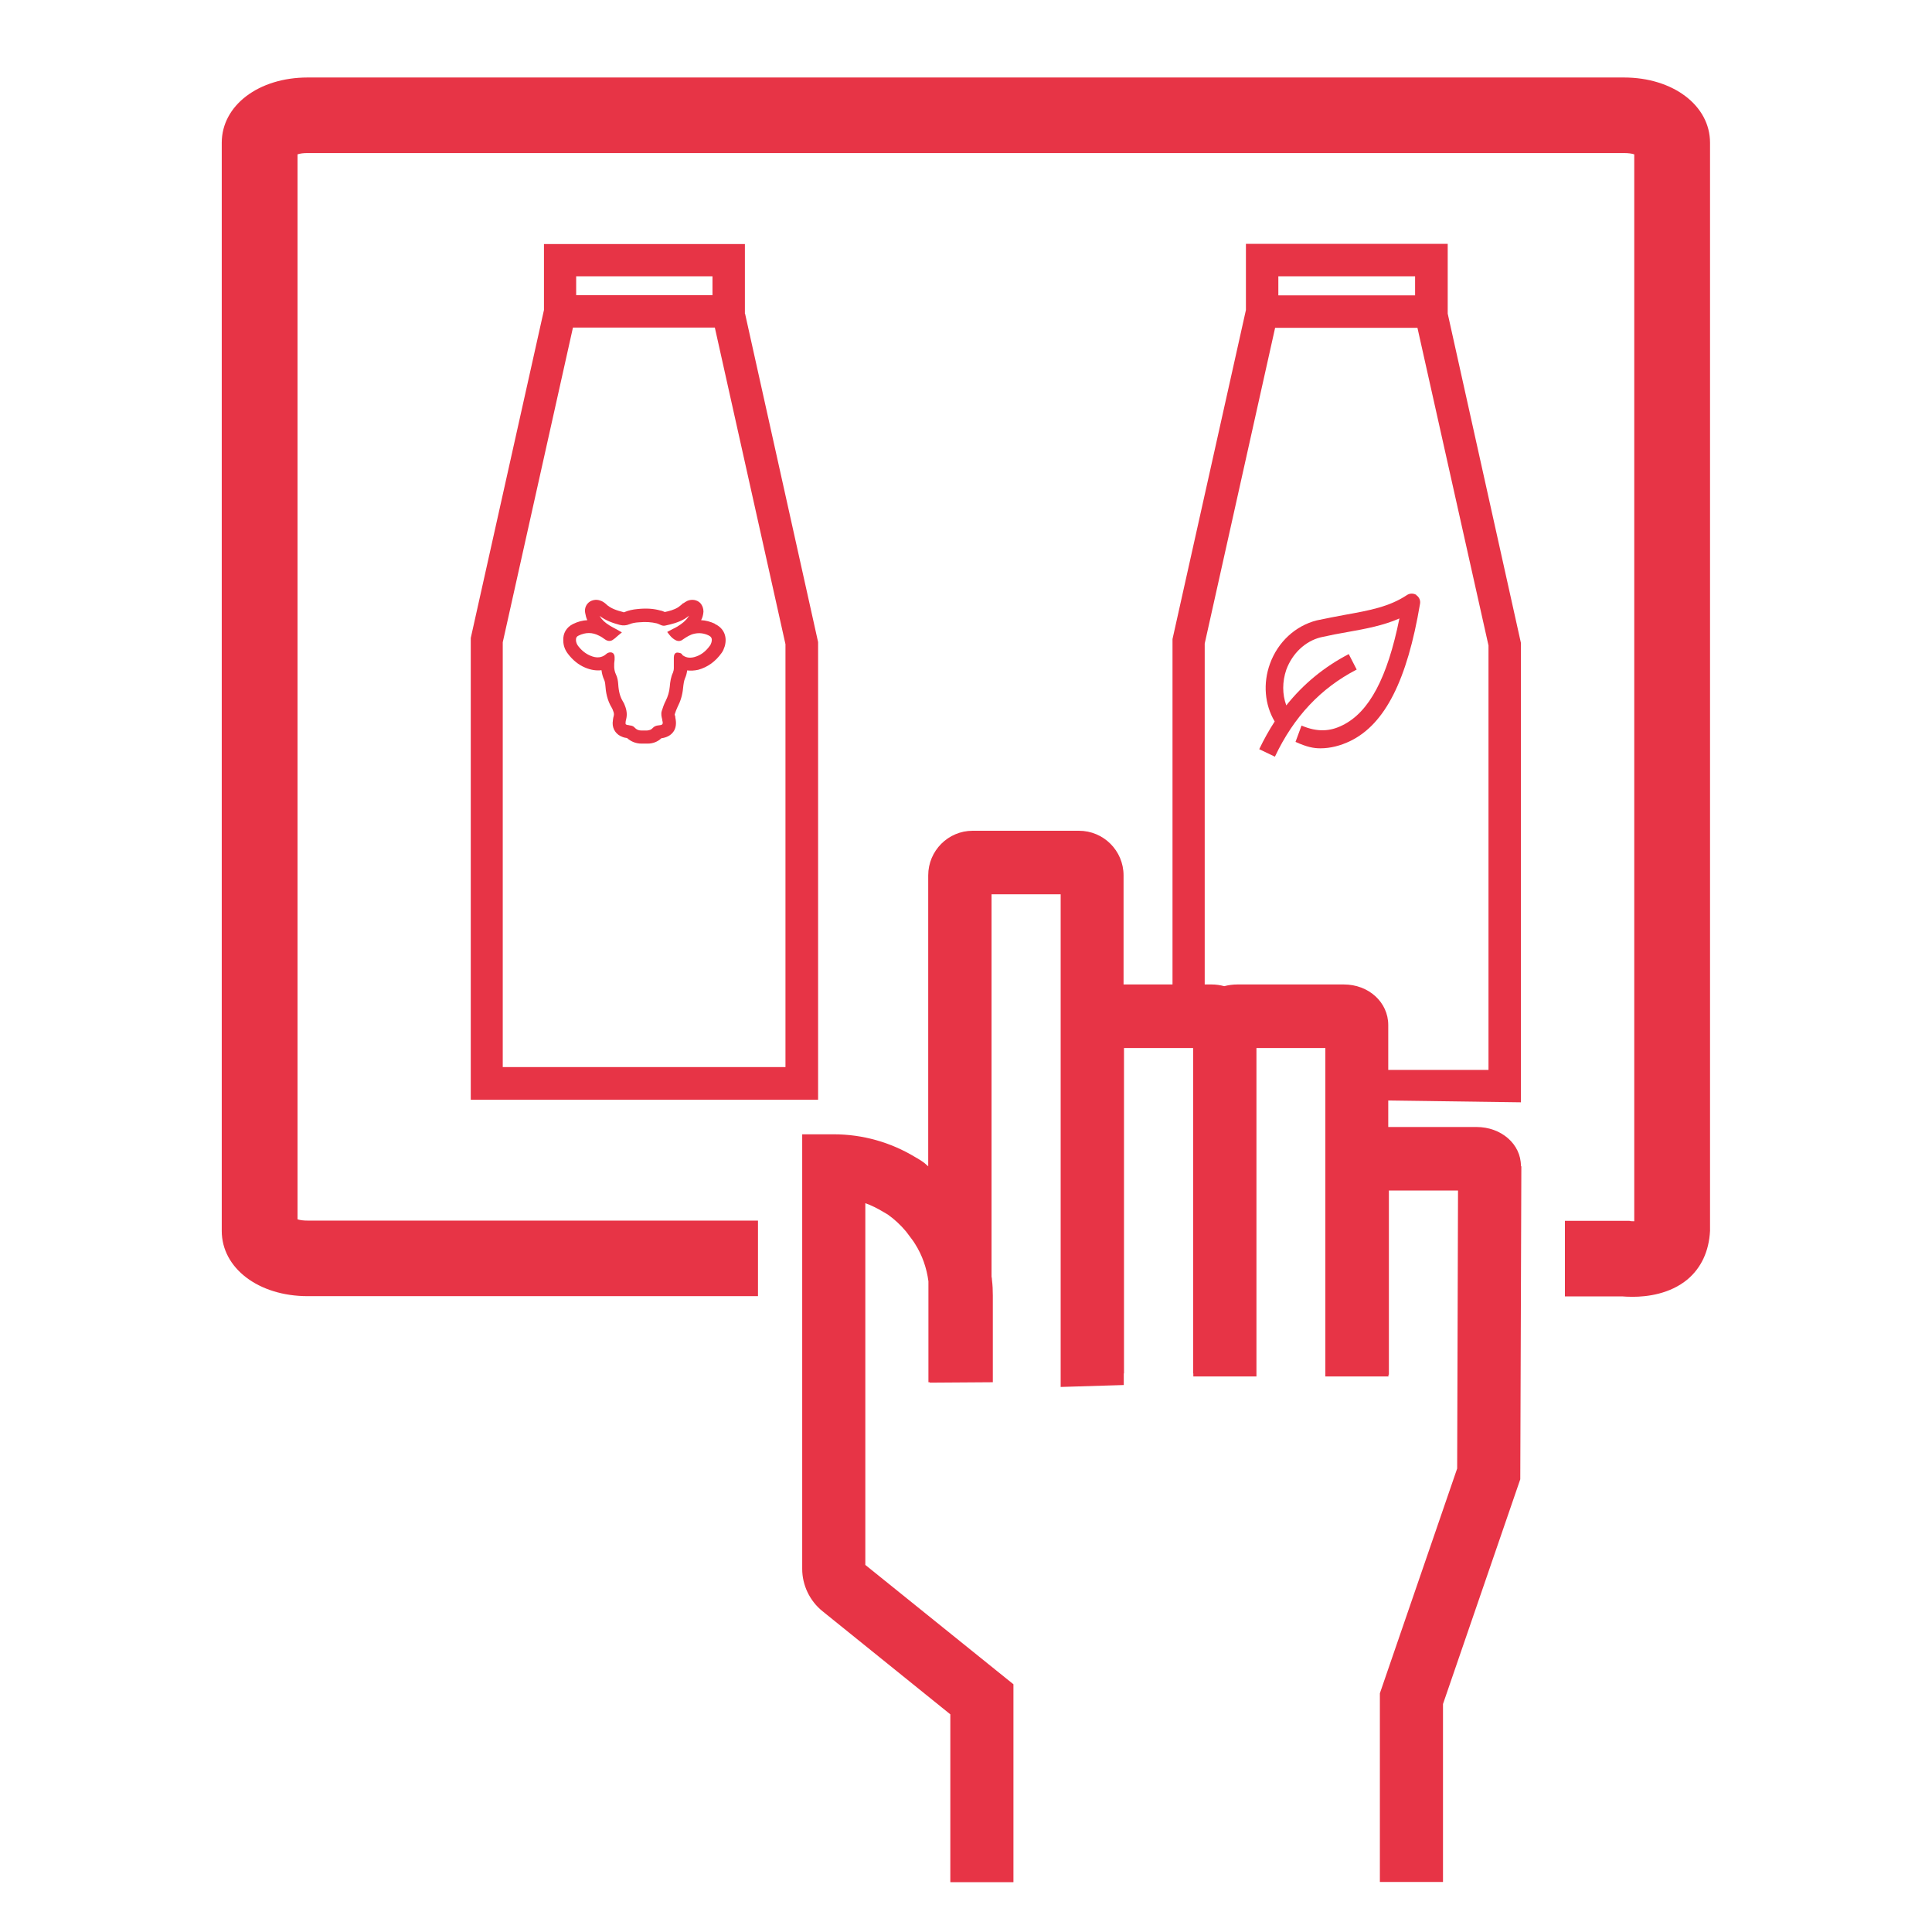
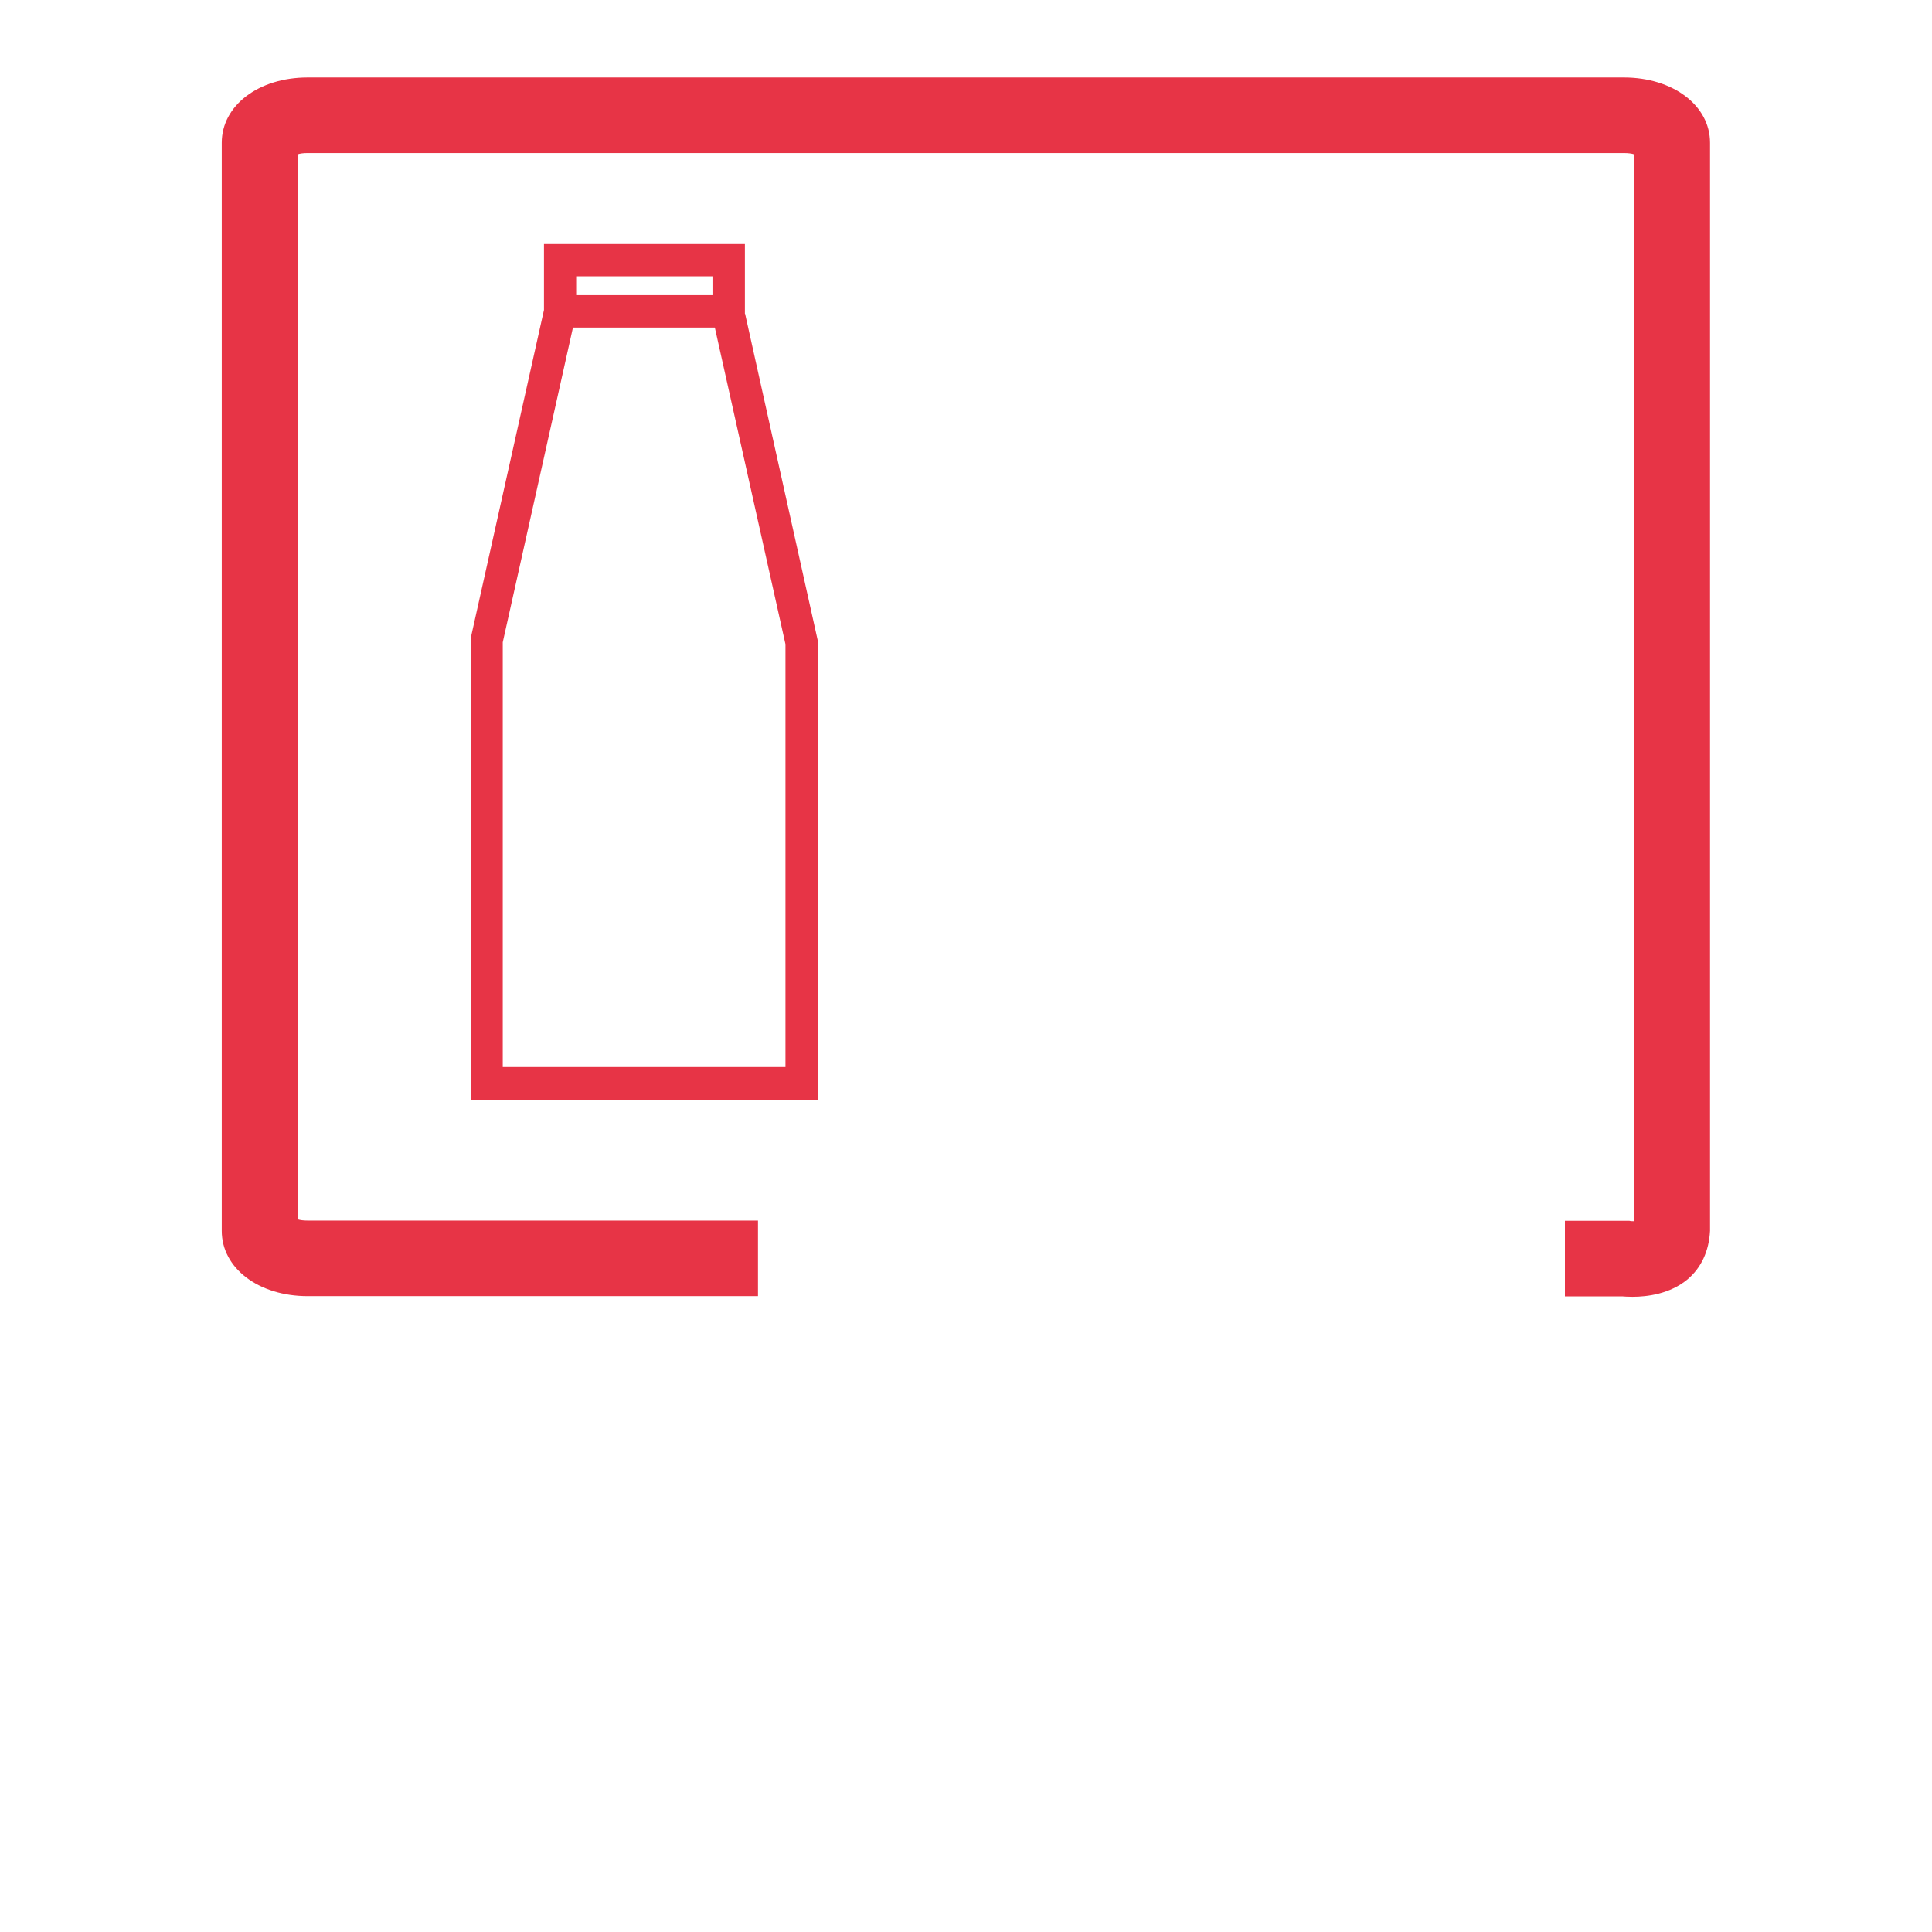
<svg xmlns="http://www.w3.org/2000/svg" id="Ebene_1" data-name="Ebene 1" viewBox="0 0 90 90">
  <defs>
    <style>
      .cls-1 {
        fill: #e73446;
      }
    </style>
  </defs>
  <g>
    <path class="cls-1" d="M79.66,6.65v50.69c-.05.95-.41,1.72-1.05,2.26-.82.68-1.88.81-2.56.81-.2,0-.38-.01-.49-.02h-2.66v-3.52h3c.06.02.14.02.23.02V7.19c-.12-.04-.28-.06-.48-.06H14.33c-.2,0-.35.02-.47.06v49.61c.12.04.27.06.47.06h20.98v3.52H14.33c-2.28,0-4-1.3-4-3.04V6.65c0-1.74,1.72-3.04,4-3.04h61.32c2.28,0,4.01,1.3,4.01,3.04Z" />
-     <path class="cls-1" d="M70.85,54.31c0-1.01-.91-1.81-2.07-1.81h-4.11v-4.75c0-1.06-.91-1.89-2.07-1.89h-4.95c-.22,0-.43.03-.62.08-.19-.05-.38-.08-.59-.08h-4.1v-5.08c0-1.15-.93-2.08-2.08-2.08h-4.95c-1.14,0-2.07.93-2.07,2.08v13.55c-.08-.06-.15-.14-.24-.2l-.15-.1c-.07-.04-.14-.09-.22-.13-1.14-.69-2.45-1.06-3.79-1.06h-1.47v20.25c0,.75.35,1.49.95,1.97l5.95,4.8v7.82h2.94v-9.22l-6.9-5.56v-16.85c.29.1.56.24.83.4l.22.13c.31.22.6.49.85.79l.3.4c.04.06.08.11.12.18.33.52.54,1.12.62,1.74v4.7h.06v.02l2.94-.02v-4.04c0-.25-.01-.48-.04-.72,0-.06-.01-.11-.02-.16v-17.81h3.22v22.95l2.94-.09v-.54h.01v-15.16h3.22v15.16h.01v.14h2.94v-15.3h3.21v15.3h2.94v-.08h.02v-8.58h3.22l-.04,12.95-3.6,10.47h0s0,.01,0,.01h0v8.78h2.94v-8.29l3.6-10.47.05-14.57Z" />
  </g>
  <g>
    <path class="cls-1" d="M34.7,14.61v-3.24h-9.36v3.07l-3.41,15.28v21.51s16.18,0,16.18,0v-21.32l-3.4-15.29ZM26.84,12.87h6.35v.88h-6.35v-.88ZM36.6,49.71h-13.18v-19.79l3.27-14.66h6.61l3.29,14.75v19.7Z" />
-     <path class="cls-1" d="M33.29,29.05c-.2-.09-.41-.15-.63-.16.06-.11.1-.24.11-.4,0-.15-.05-.29-.15-.4-.15-.15-.39-.19-.6-.1-.08.04-.14.08-.18.11h-.02s-.07.07-.1.09c-.05.04-.09.07-.13.1-.19.12-.43.18-.62.22-.07-.03-.14-.06-.21-.07-.31-.09-.65-.11-1.05-.07-.24.02-.44.07-.61.14-.05.02-.04.02-.08,0-.27-.07-.58-.16-.8-.38-.09-.08-.18-.13-.25-.15-.2-.08-.46-.03-.6.14-.1.12-.14.27-.11.43.02.12.05.24.1.34-.22.01-.45.07-.67.18-.3.15-.47.43-.45.77,0,.23.08.44.22.62.22.29.49.51.8.64.26.11.52.15.76.12.02.16.06.31.12.44.03.06.05.14.06.27.02.3.08.69.31,1.06.02.03.03.07.05.12.04.09.05.17.03.24-.03.1-.04.21-.05.32-.01.3.17.56.46.66.07.03.14.04.21.05h0c.19.17.42.26.68.26h.04s.07,0,.1,0h.14c.25,0,.47-.09.64-.25.24-.03.43-.13.55-.29.13-.17.16-.4.1-.67v-.04s-.03-.08-.03-.11c.04-.12.08-.24.13-.34.14-.27.23-.56.26-.88.02-.19.04-.34.09-.46.06-.13.09-.27.1-.37.17.02.34.01.52-.03.43-.12.8-.38,1.09-.79.06-.08.1-.18.14-.3.13-.45-.04-.85-.45-1.04ZM31.78,30.48s-.04-.04-.1-.06c-.03,0-.07-.02-.11-.02h-.03c-.1.01-.15.1-.15.23,0,.06,0,.12,0,.18,0,.11,0,.21,0,.31,0,.08-.02.16-.04.21-.1.21-.13.43-.15.66-.02.24-.09.46-.19.66-.08.15-.13.31-.18.46-.05.15-.01.29.02.41v.03c.04.13.02.17,0,.19,0,.01-.04.04-.17.05-.12.01-.21.05-.28.13-.06.07-.15.1-.26.11h-.13s-.08,0-.11,0h-.02c-.13,0-.23-.04-.32-.14-.05-.06-.12-.08-.17-.09-.03,0-.07-.01-.1-.02-.04,0-.07-.01-.1-.02-.04-.01-.05-.03-.05-.07,0-.06.01-.12.03-.19.05-.2.03-.41-.06-.63-.02-.06-.05-.13-.09-.19-.13-.21-.2-.46-.22-.8-.01-.14-.03-.31-.11-.47-.1-.21-.09-.45-.06-.68,0-.04,0-.07,0-.12,0-.08-.03-.13-.05-.16-.04-.04-.08-.06-.14-.06-.03,0-.05,0-.08.01-.04.01-.08.03-.11.06-.21.19-.46.21-.76.08-.21-.09-.4-.24-.56-.45-.06-.08-.1-.18-.1-.28,0-.1.03-.16.12-.2.33-.16.64-.16.95,0,.09.04.18.1.29.18.13.09.27.09.38,0,.06-.04.11-.08.16-.13.02-.02.05-.04.07-.06l.17-.14-.19-.11s-.09-.05-.13-.07c-.09-.05-.17-.09-.25-.14-.23-.14-.37-.28-.47-.45.3.23.64.34.94.42.16.04.3.03.45-.03.12-.05.26-.08.44-.09.33-.03.59-.01.84.05.06.02.11.04.17.07.08.04.16.05.23.03.28-.06.6-.14.89-.31.07-.04.13-.09.2-.14,0,0,0,0,.01-.01-.01.02-.02.04-.04.06-.11.17-.28.31-.51.45-.07.04-.14.08-.21.11l-.26.14.11.14c.07.09.17.19.3.25.11.05.22.04.32-.04.16-.11.34-.23.54-.27.23-.05.45-.02.66.08.1.05.19.12.13.33-.02.05-.03.09-.05.12-.21.3-.45.48-.75.56-.23.06-.42.02-.58-.12Z" />
  </g>
  <g>
-     <path class="cls-1" d="M67.44,14.62v-3.26h-9.4v3.08l-3.42,15.33v18.5s7.81-1.22,7.81-1.22l.31,4.19,8.11.11v-21.4l-3.41-15.34ZM59.55,12.87h6.37v.89h-6.37v-.89ZM69.34,49.84h-5.92l-.99-2.79-6.31.75v-17.82l3.28-14.71h6.63l3.31,14.8v19.77Z" />
-     <path class="cls-1" d="M65.99,27.72c-.14-.09-.31-.09-.45,0-.82.55-1.77.72-2.88.92-.42.08-.86.16-1.32.26-.99.25-1.81,1-2.18,2.02-.33.91-.25,1.9.22,2.69-.26.4-.5.83-.72,1.29l.73.35c.88-1.86,2.13-3.19,3.81-4.06l-.37-.72c-1.15.6-2.11,1.39-2.91,2.39-.19-.52-.19-1.1,0-1.66.28-.76.88-1.33,1.6-1.51.44-.1.86-.18,1.27-.25.84-.15,1.65-.3,2.4-.63-.56,2.77-1.41,4.36-2.64,4.97-.57.29-1.17.34-1.92.02l-.28.76c.53.24.84.3,1.16.3.46,0,.94-.12,1.41-.35,1.6-.79,2.63-2.82,3.23-6.38.03-.16-.04-.32-.18-.41Z" />
-   </g>
+     </g>
</svg>